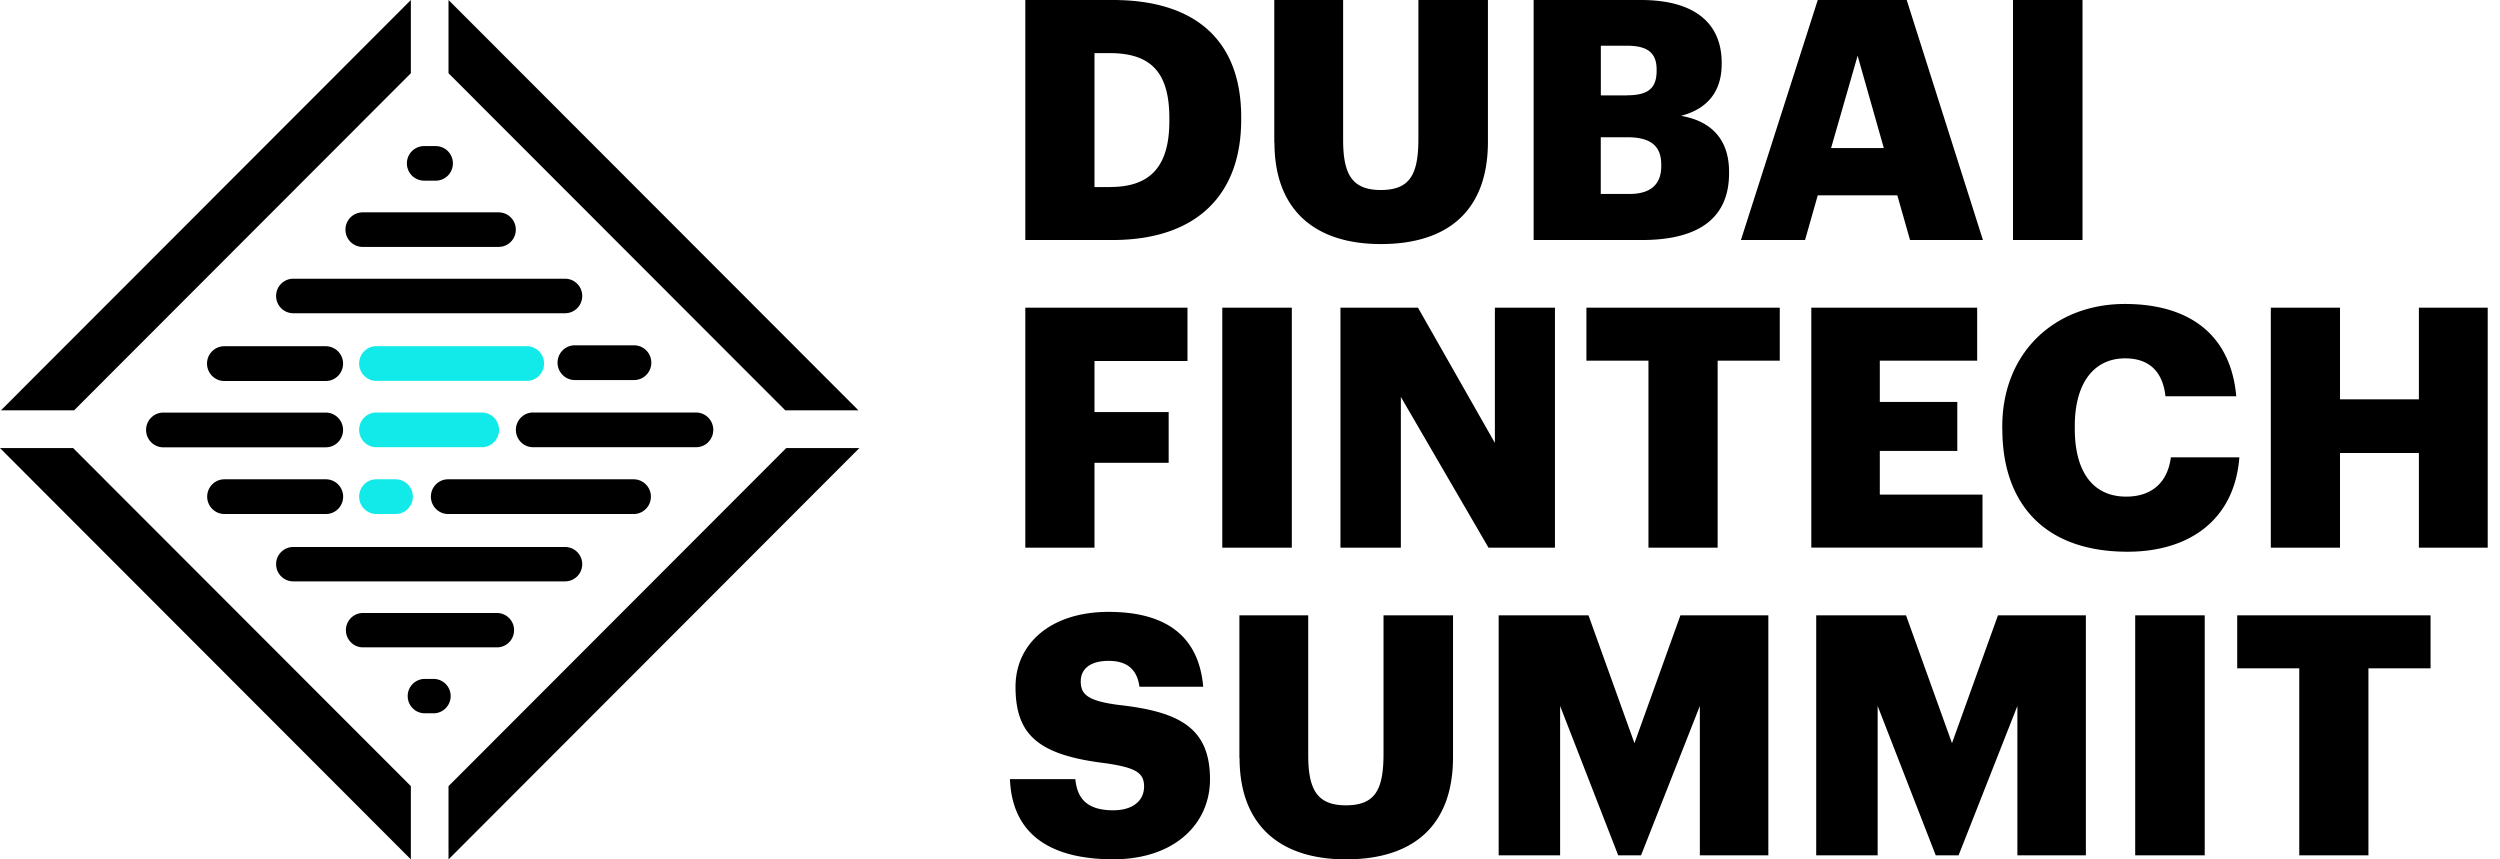
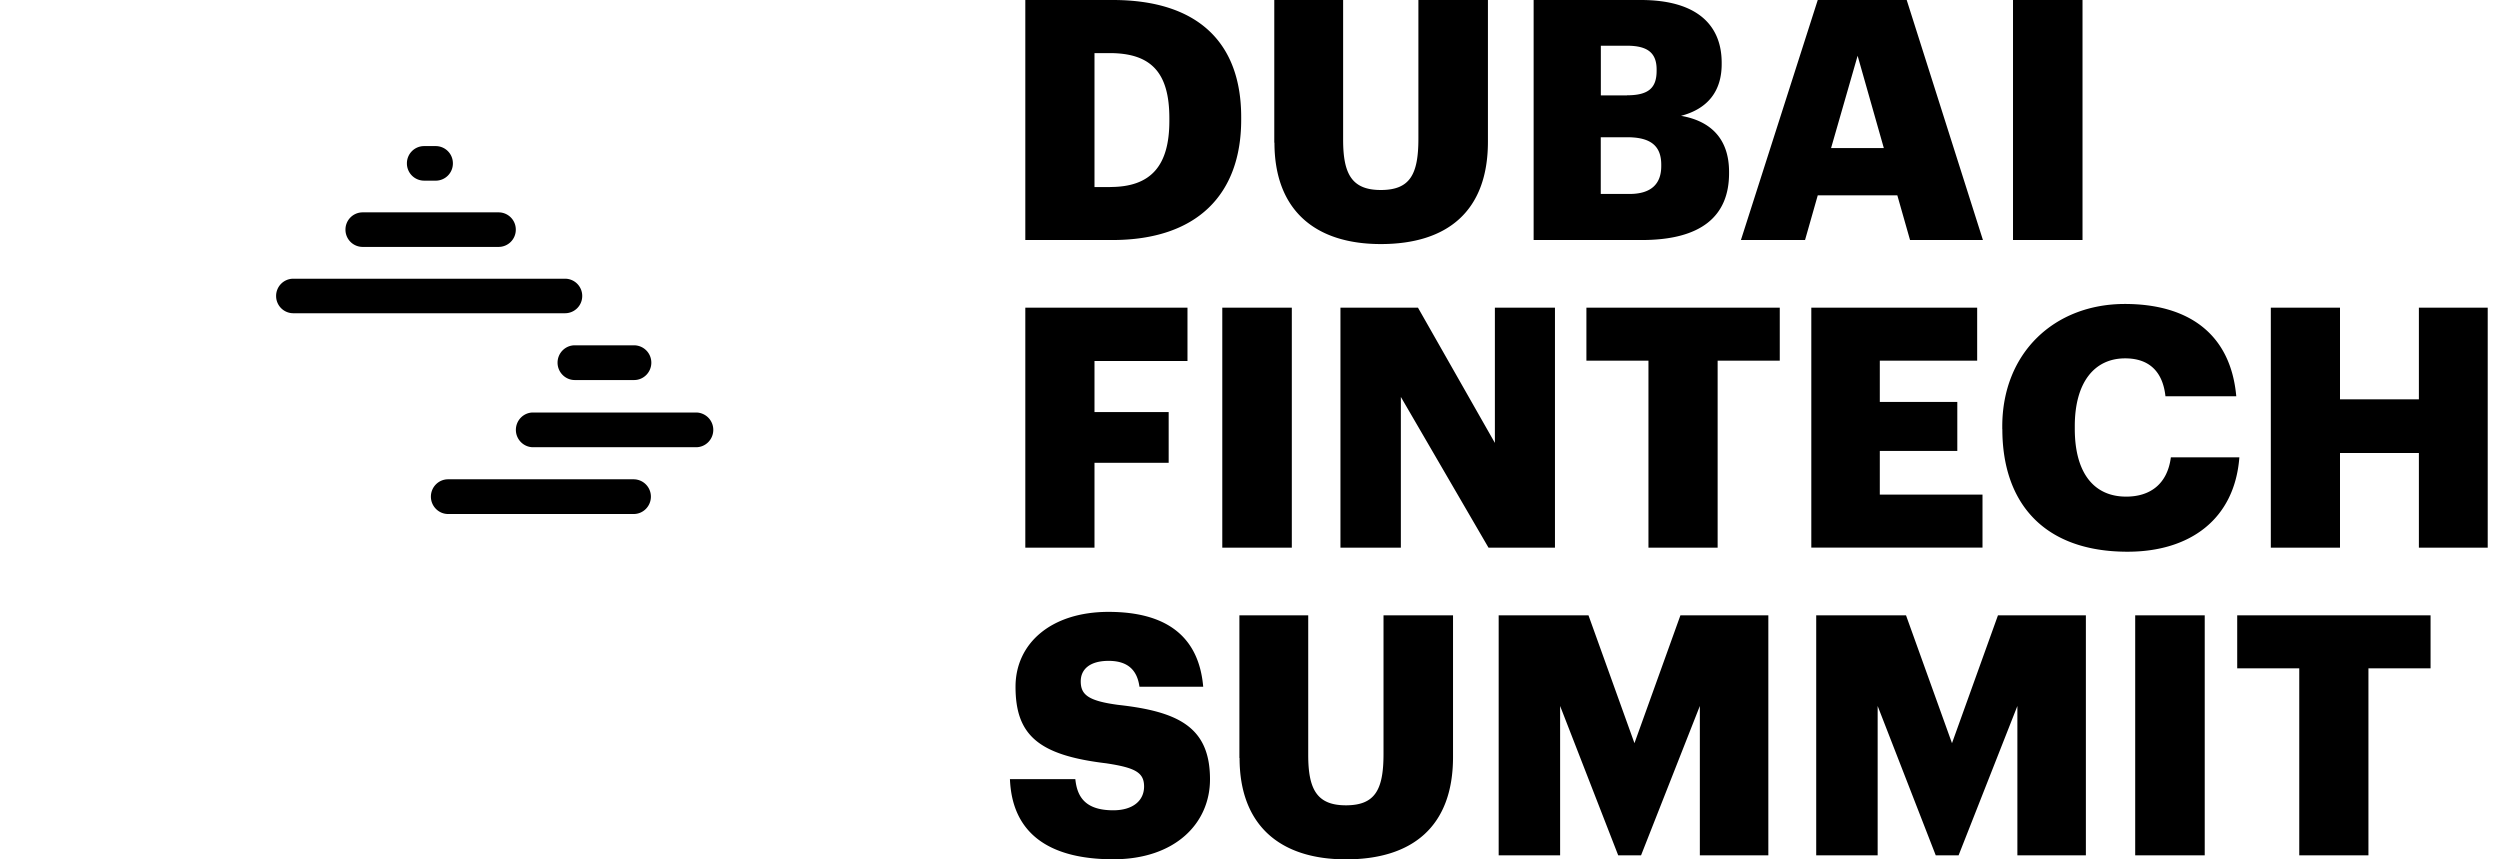
<svg xmlns="http://www.w3.org/2000/svg" width="128" height="44" viewBox="0 0 128 44" fill="none">
  <path d="M52.496 0h4.471c4.365 0 6.582 2.182 6.582 5.997v.136c0 3.833-2.27 6.156-6.6 6.156h-4.453V0zm4.348 9.574c2.098 0 3.027-1.1 3.027-3.383v-.137c0-2.336-.929-3.335-3.058-3.335h-.775v6.86h.81l-.004-.005zM65.243 7.304V0h3.525v7.15c0 1.738.431 2.578 1.927 2.578s1.927-.792 1.927-2.631V0h3.56v7.255c0 3.578-2.099 5.241-5.483 5.241-3.383 0-5.447-1.751-5.447-5.192h-.009zM78.527 0h5.482c2.904 0 4.141 1.307 4.141 3.212v.07c0 1.377-.704 2.288-2.082 2.649 1.514.26 2.46 1.17 2.46 2.869v.07c0 2.2-1.426 3.419-4.47 3.419h-5.536V0h.005zm4.778 4.879c1.1 0 1.514-.378 1.514-1.254v-.066c0-.84-.449-1.218-1.514-1.218h-1.342v2.543h1.342v-.005zm.119 5.052c1.118 0 1.632-.515 1.632-1.426v-.07c0-.929-.497-1.408-1.738-1.408h-1.359v2.904h1.465zM93.069 0h4.554l3.903 12.289h-3.732l-.651-2.288h-4.074l-.651 2.288h-3.283L93.069 0zm.686 7.581h2.697L95.11 2.855l-1.359 4.726h.004zM103.066 0h3.559v12.289h-3.559V0zM52.496 15.752h8.303v2.732h-4.761v2.614h3.798v2.596h-3.798v4.347h-3.542V15.752zM62.581 15.752h3.56v12.289h-3.56V15.752zM68.631 15.752H72.6l3.938 6.925v-6.925h3.076v12.289h-3.402l-4.488-7.718v7.718h-3.093V15.752zM84.405 18.467h-3.181v-2.715h9.9v2.715h-3.181v9.574h-3.542v-9.574h.004zM92.739 15.752h8.492v2.715h-4.985v2.112h3.968v2.508h-3.968v2.235h5.258v2.715h-8.765v-12.29.005zM102.516 21.973v-.136c0-3.78 2.679-6.274 6.274-6.274 3.199 0 5.416 1.478 5.707 4.725h-3.626c-.136-1.254-.827-1.94-2.063-1.94-1.58 0-2.579 1.236-2.579 3.471v.137c0 2.217.946 3.471 2.631 3.471 1.237 0 2.112-.651 2.288-2.01h3.507c-.242 3.181-2.543 4.831-5.724 4.831-4.299 0-6.411-2.508-6.411-6.275h-.004zM116.266 15.752h3.542v4.695h4.039v-4.695h3.524v12.289h-3.524v-4.849h-4.039v4.849h-3.542V15.752zM51.704 39.89h3.353c.088.876.48 1.597 1.941 1.597 1.012 0 1.579-.497 1.579-1.218 0-.722-.462-.964-1.94-1.188-3.472-.414-4.642-1.444-4.642-3.92 0-2.218 1.821-3.833 4.761-3.833 2.939 0 4.624 1.236 4.848 3.832H58.34c-.119-.875-.621-1.324-1.58-1.324-.959 0-1.426.431-1.426 1.047 0 .686.379 1 1.91 1.206 3.111.343 4.708 1.152 4.708 3.814 0 2.253-1.786 4.092-4.95 4.092-3.436 0-5.192-1.443-5.293-4.109l-.005.004zM63.457 38.808v-7.304h3.524v7.15c0 1.738.431 2.578 1.927 2.578s1.928-.792 1.928-2.631v-7.097h3.559v7.255c0 3.578-2.099 5.24-5.482 5.24-3.384 0-5.447-1.75-5.447-5.191h-.009zM76.74 31.504h4.59l2.354 6.547 2.354-6.547h4.501v12.289h-3.507v-7.647l-3.01 7.647h-1.17l-2.974-7.647v7.647h-3.146v-12.29h.008zM92.998 31.504h4.59l2.354 6.547 2.354-6.547h4.501v12.289h-3.507v-7.647l-3.01 7.647h-1.17l-2.974-7.647v7.647H92.99v-12.29h.008zM109.322 31.504h3.56v12.289h-3.56v-12.29zM117.726 34.219h-3.181v-2.715h9.9v2.715h-3.181v9.574h-3.542v-9.574h.004zM21.71 9.25h.602a.88.88 0 0 0 .876-.886.88.88 0 0 0-.876-.884h-.602a.88.88 0 0 0-.876.884.88.88 0 0 0 .876.885zM18.564 12.642h6.969a.88.88 0 0 0 .876-.884.88.88 0 0 0-.876-.885h-6.969a.88.88 0 0 0-.876.885.88.88 0 0 0 .876.884zM28.934 14.27H15.013a.88.88 0 0 0-.876.883.88.88 0 0 0 .876.885h13.921a.88.88 0 0 0 .876-.885.88.88 0 0 0-.876-.883zM32.468 17.68h-3.041c-.488 0-.88.4-.88.889 0 .488.396.889.88.889h3.041c.488 0 .88-.401.88-.89a.887.887 0 0 0-.88-.888zM35.64 21.12h-8.347c-.488 0-.88.4-.88.89 0 .488.396.888.88.888h8.347c.488 0 .88-.4.88-.888a.887.887 0 0 0-.88-.89zM32.446 24.54h-9.504c-.489 0-.88.4-.88.888 0 .489.396.889.88.889h9.504c.488 0 .88-.4.88-.89a.887.887 0 0 0-.88-.887z" fill="#000000" />
-   <path d="M26.976 17.724h-7.708c-.489 0-.88.4-.88.889 0 .488.396.889.88.889h7.708c.489 0 .88-.401.88-.89a.887.887 0 0 0-.88-.888zM24.671 21.12h-5.403c-.489 0-.88.4-.88.89 0 .488.396.888.88.888h5.403c.488 0 .88-.4.88-.888a.887.887 0 0 0-.88-.89zM20.258 24.54h-.99c-.489 0-.88.4-.88.888 0 .489.396.889.88.889h.99c.488 0 .88-.4.88-.89a.887.887 0 0 0-.88-.887z" fill="#12E9E9" />
-   <path d="M11.48 19.506h5.205c.488 0 .88-.4.88-.89a.888.888 0 0 0-.88-.889H11.48a.885.885 0 0 0-.88.89c0 .488.396.889.88.889zM16.685 22.902c.488 0 .88-.4.88-.889a.888.888 0 0 0-.88-.889H8.36a.885.885 0 0 0-.88.89c0 .488.396.889.88.889h8.325zM16.689 24.54h-5.201c-.488 0-.88.4-.88.888 0 .489.396.889.88.889h5.201c.489 0 .88-.4.88-.89a.887.887 0 0 0-.88-.887zM25.45 31.385h-6.869a.878.878 0 0 0-.871.88c0 .484.392.88.871.88h6.869a.878.878 0 0 0 .871-.88.878.878 0 0 0-.871-.88zM28.939 28.006H15.008a.878.878 0 0 0-.871.88c0 .484.392.88.871.88h13.931a.878.878 0 0 0 .871-.88.878.878 0 0 0-.871-.88zM22.202 34.76h-.457a.877.877 0 0 0-.871.88c0 .484.391.88.871.88h.457c.48 0 .872-.396.872-.88a.878.878 0 0 0-.872-.88zM43.952 21.01 22.964 0v3.749L40.207 21.01h3.745zM0 22.941 21.036 44V40.25L3.744 22.941H0zM21.036 3.749V0L.048 21.01h3.745L21.036 3.749zM22.964 40.251V44L44 22.94h-3.744l-17.292 17.31z" fill="#000000" />
</svg>